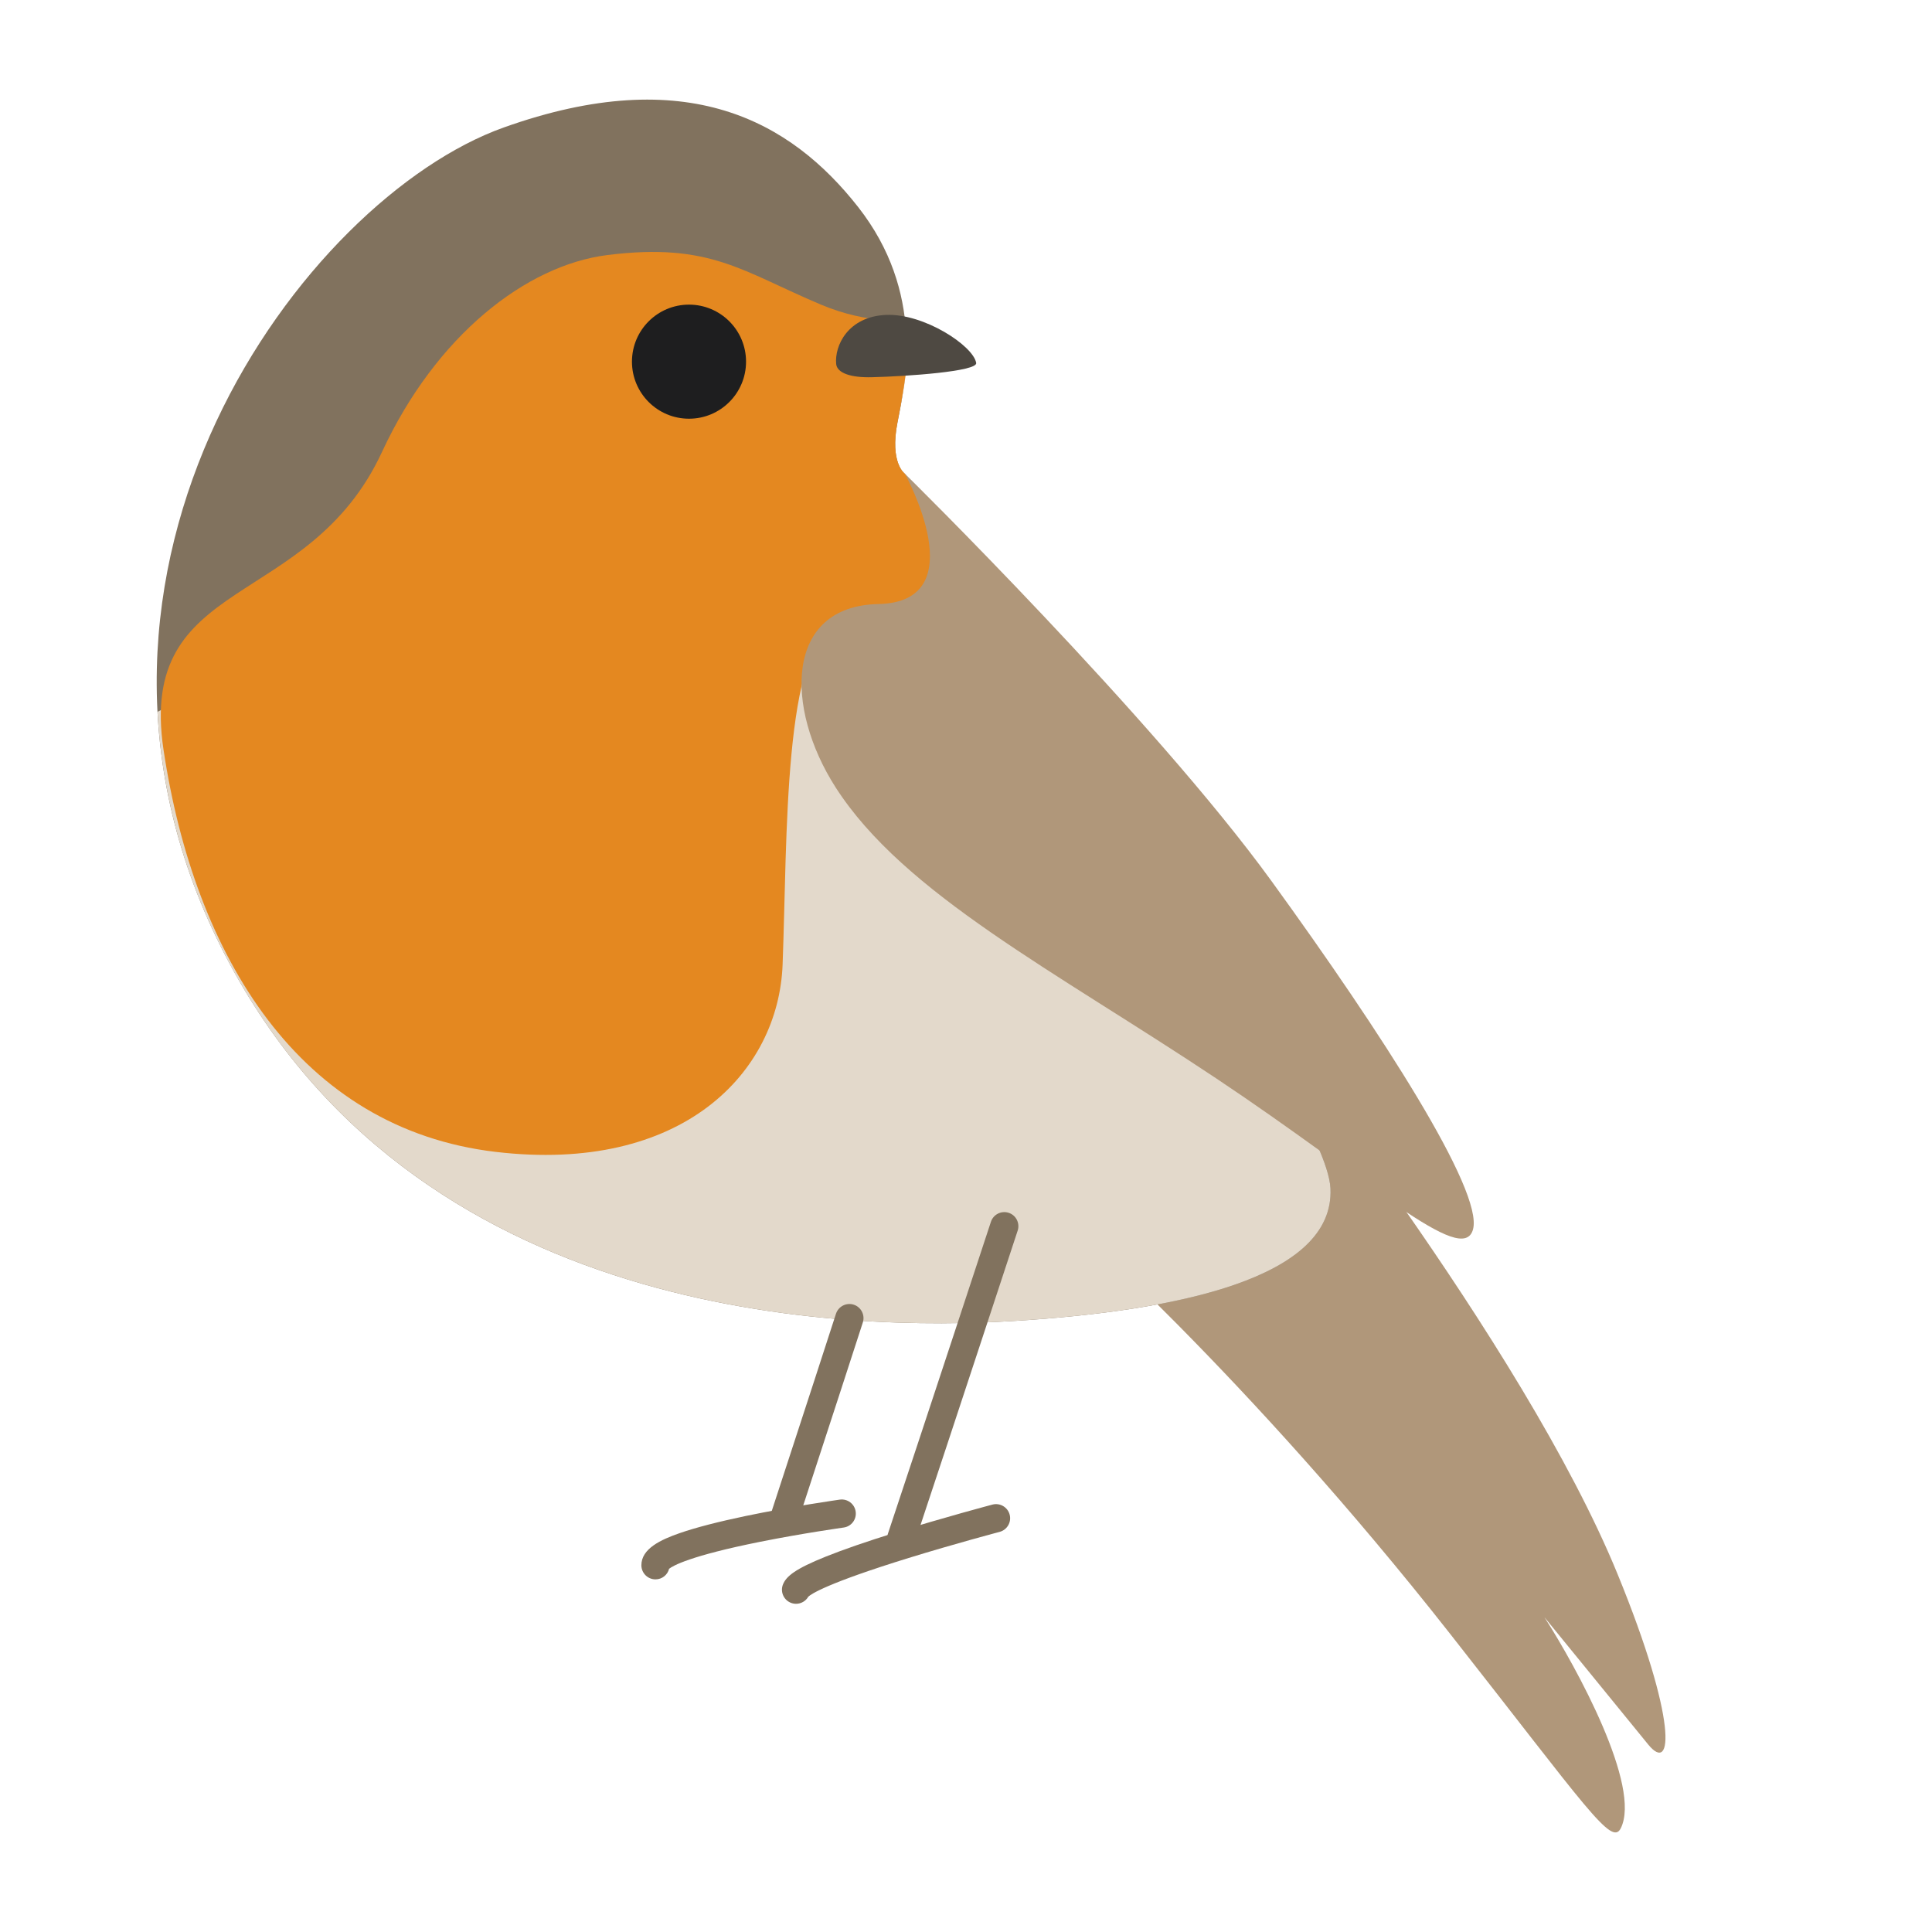
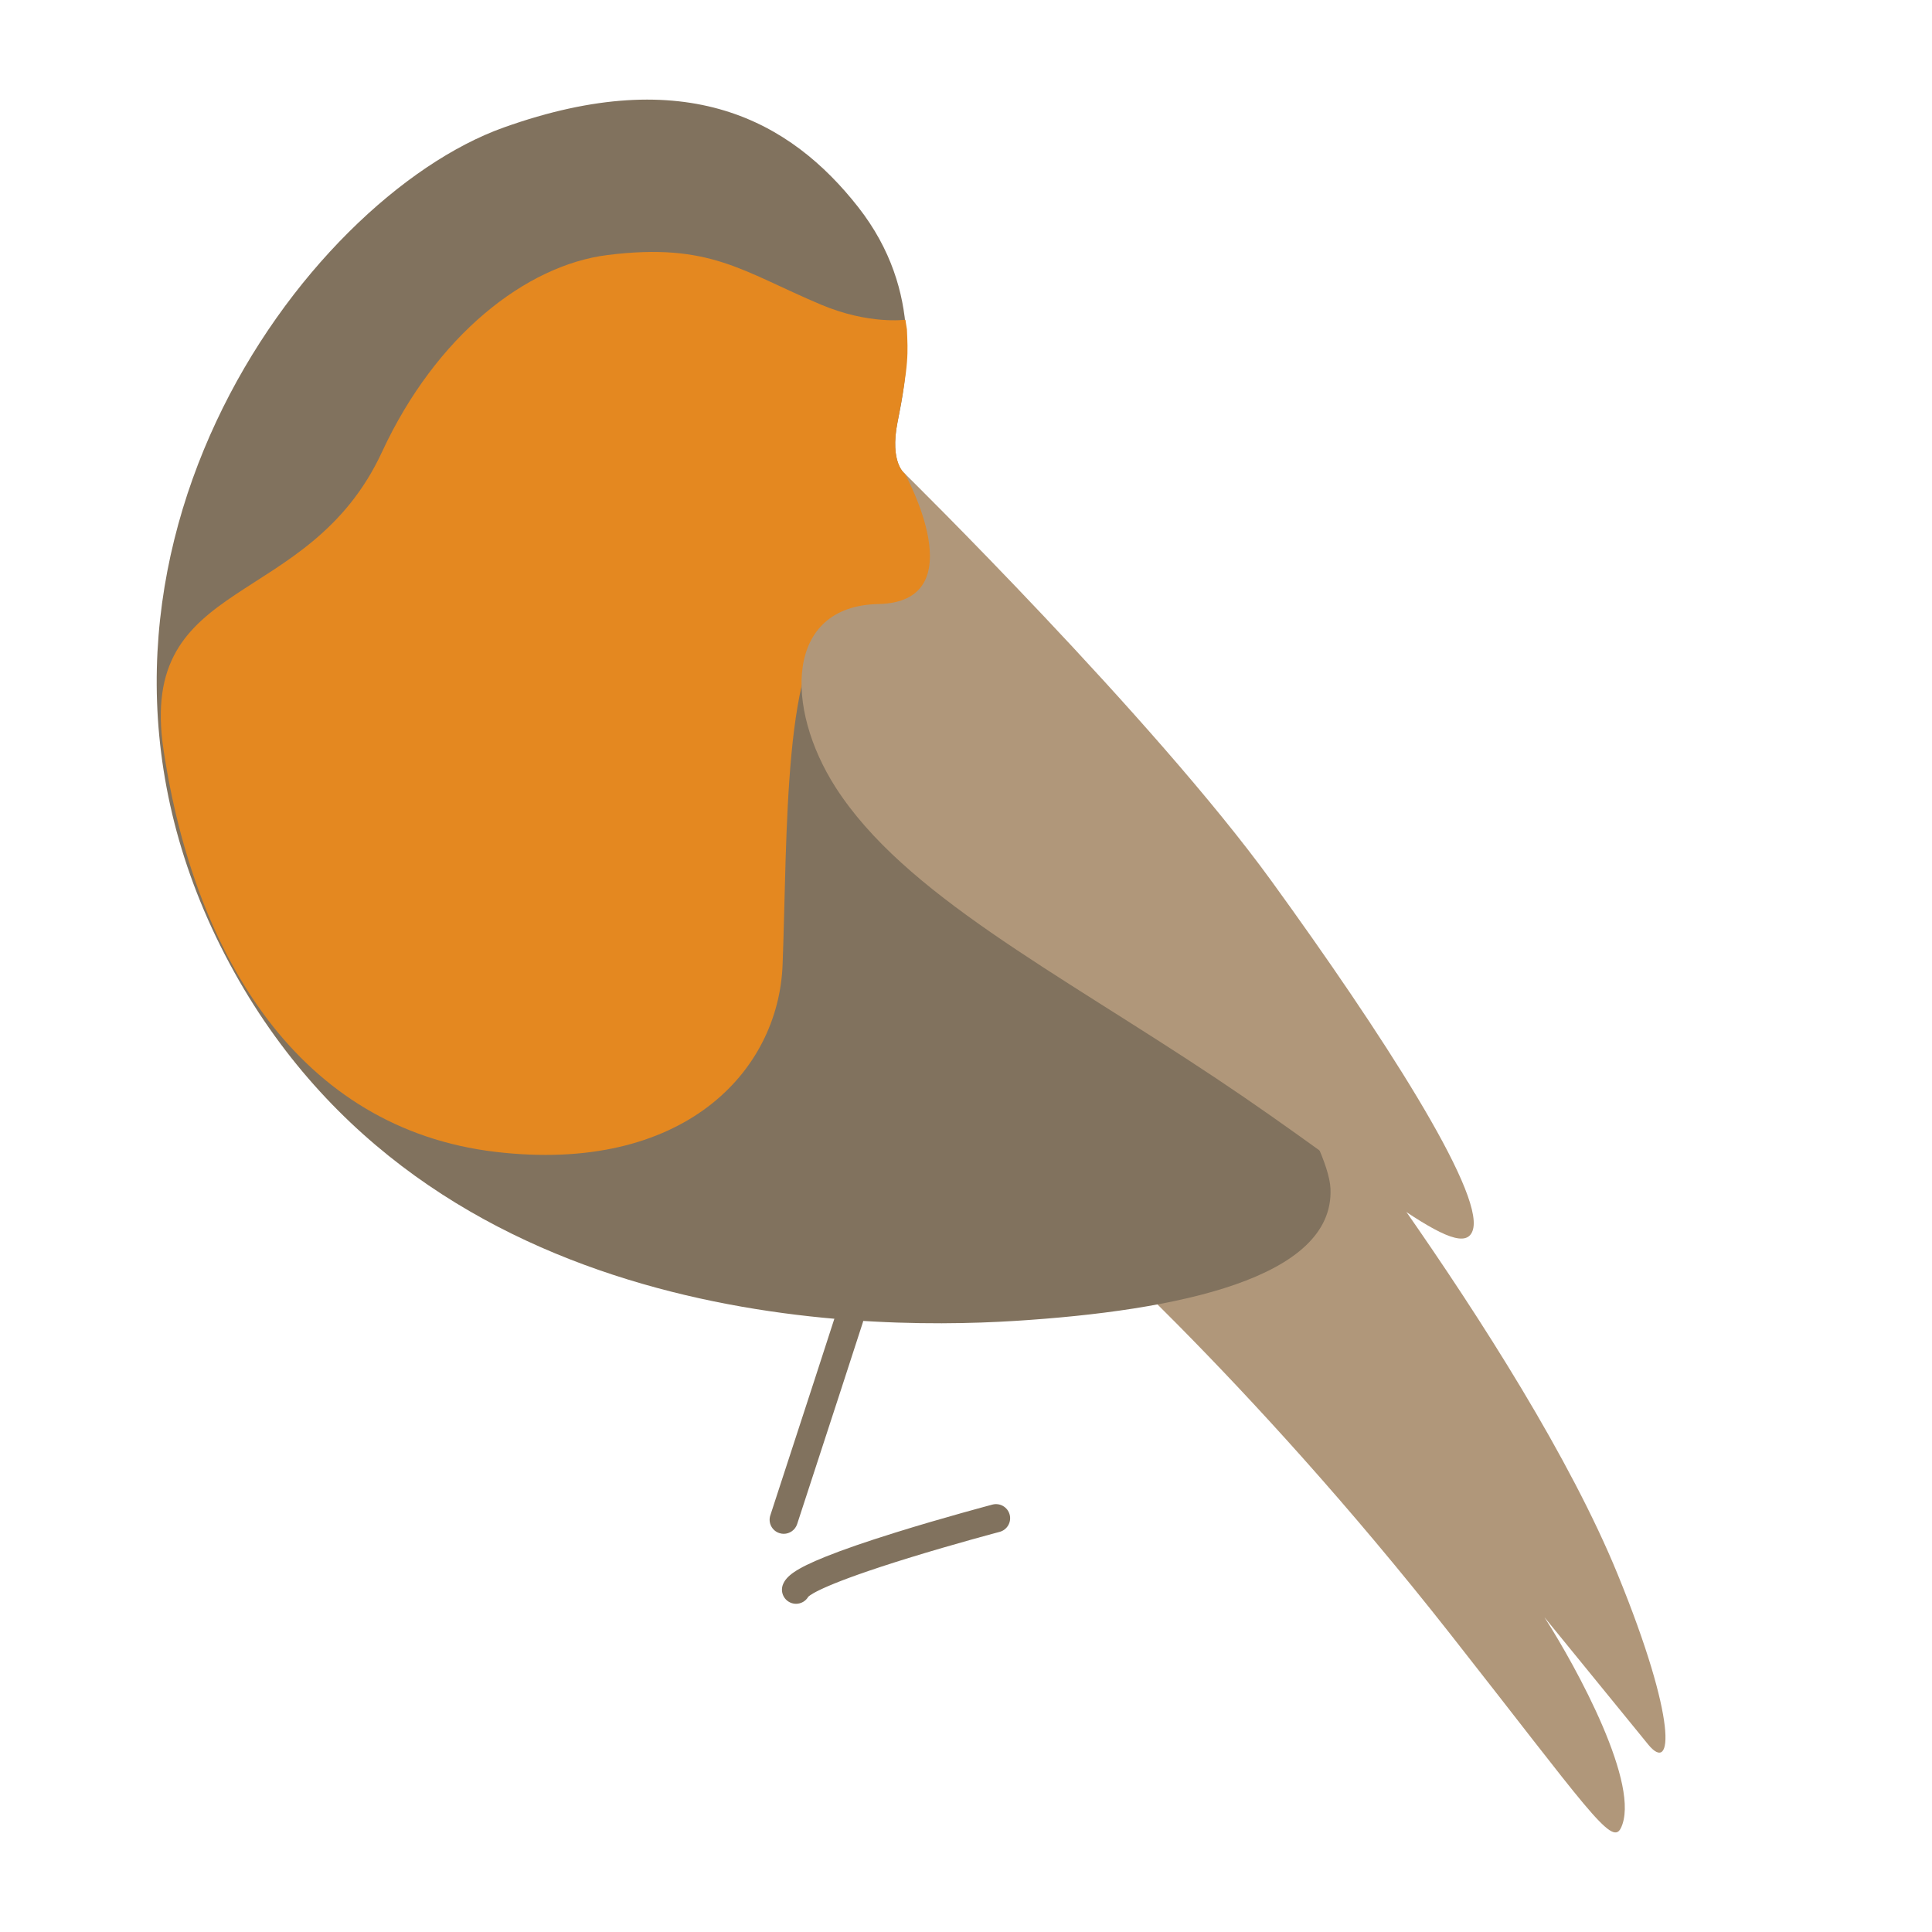
<svg xmlns="http://www.w3.org/2000/svg" version="1.1" x="0px" y="0px" viewBox="0 0 4000 4000" style="enable-background:new 0 0 4000 4000;" xml:space="preserve">
  <style type="text/css">
	.st0{fill:#B0977A;}
	.st1{fill:#81725E;}
	.st2{fill:#E3D9CB;}
	.st3{fill:#E48820;}
	.st4{fill:#1E1E1F;}
	.st5{fill:#4E4942;}
</style>
  <g id="lauer">
</g>
  <g id="lauer2">
    <g>
      <path class="st0" d="M2185.7,2500.8c16.9,16.9,392.1,341.5,817.8,883.4c281.8,358.6,333.1,439.1,352.1,401.1    c43.2-86.4-90.5-331.6-158-437c0,0,113.7,139.7,214.8,263.5c51.2,62.7,61.1-48.4-63.1-352.1    c-196.2-480.1-742.3-1161.6-742.3-1161.6L2185.7,2500.8z" />
      <path class="st1" d="M1873.4,980.7c0,0-32.1-22.1-15.2-106.4c16.9-84.3,57.4-268.8-81.7-445.9s-354-300-733.7-164.4    C629.6,411.5,64.6,1174.7,456.7,1959s1307.1,796.9,1644.4,775.8c337.3-21.1,662-88.5,653.5-274.1    c-8.4-185.5-657.8-1028.8-657.8-1028.8L1873.4,980.7z" />
-       <path class="st2" d="M2101.1,2734.8c337.3-21.1,662-88.5,653.5-274.1c-8.4-185.5-657.8-1028.8-657.8-1028.8l-223.5-451.2    c0,0-33.7-22.1-16.8-106.4c7.3-36.6,22.4-84.5,20.6-150.2c-501.6,241.2-1131.9,541.2-1551,749.6c8.3,157.2,48.3,320.8,130.5,485.3    C848.9,2743.2,1763.8,2755.9,2101.1,2734.8z" />
      <path class="st3" d="M1858.2,874.3c24.3-124.9,21.4-143.3,19.5-192.4l-3.2-20c0,0-75.2,10.7-174.5-31.1    c-163.9-69-229.8-129.3-442.2-102.8c-168.7,21.1-355.2,166.7-467,407.9c-152.8,329.9-507,252.5-452.2,616.7    c64.5,428.7,282.5,784.3,687.2,832.2c387.1,45.8,586.1-164.4,594.5-387.9c10.2-269.5,0.8-654,113.8-716.8    c75.9-42.2,138,13.6,194-71.7c59.1-90.1-54.8-227.7-54.8-227.7S1841.8,958.7,1858.2,874.3z" />
-       <circle class="st4" cx="1426.5" cy="748.8" r="118.1" />
-       <path class="st5" d="M1731.2,753.6c1.8,18.9,30.6,28.5,73.8,27.4c73.8-1.8,218.9-12.1,216.1-29.5c-5.8-35.5-108.3-103.1-187-99.5    C1755.4,655.6,1727.6,715.9,1731.2,753.6z" />
      <path class="st0" d="M1873.4,980.7c0,0,514.4,506,759,843.3c228.6,315.3,438.5,640.9,417.4,721c-21.1,80.1-215-101.2-531.3-312    c-334-222.6-647-382.2-788.5-602.9c-105.4-164.4-105.6-375.4,88.5-379.5C2021,1246.4,1873.4,980.7,1873.4,980.7z" />
-       <path class="st1" d="M1866.1,3213.6c-3.1,0-6.2-0.5-9.2-1.5c-15.3-5.1-23.6-21.6-18.5-36.9c76.8-230.6,211.8-641.5,213.2-645.6    c5-15.3,21.5-23.6,36.8-18.6c15.3,5,23.6,21.5,18.6,36.8c-1.4,4.1-136.4,415.1-213.2,645.9    C1889.7,3205.8,1878.3,3213.6,1866.1,3213.6z" />
      <path class="st1" d="M1622.6,3175.6c-3,0-6.1-0.5-9.1-1.5c-15.3-5-23.7-21.5-18.6-36.8c62.5-190.6,135.2-415.1,135.9-417.3    c5-15.3,21.4-23.7,36.8-18.8c15.3,5,23.7,21.4,18.8,36.8c-0.7,2.2-73.5,226.8-136,417.5    C1646.3,3167.8,1634.9,3175.6,1622.6,3175.6z" />
      <path class="st1" d="M1648.1,3320.5c-3.8,0-7.8-0.8-11.5-2.4c-14.8-6.4-21.6-23.5-15.3-38.3c6.9-16.1,24.2-31.3,88.6-57.1    c35.8-14.4,84.2-31.1,143.6-49.6c100.6-31.4,200.2-57.7,201.2-58c15.6-4.1,31.6,5.2,35.7,20.8c4.1,15.6-5.2,31.5-20.8,35.7    c-0.9,0.2-92.7,24.5-188.3,54c-169.7,52.4-202.1,74.8-207.8,80.2C1668.2,3315,1658.4,3320.5,1648.1,3320.5z" />
-       <path class="st1" d="M1357.1,3269.9c-16.1,0-29.1-13-29.2-29.1c-0.1-34.5,40.3-53.1,79.8-66.8c33.2-11.5,79-23.3,136.2-35.3    c96.3-20.1,193.8-33.7,194.8-33.9c16-2.2,30.7,8.9,32.9,24.9c2.2,16-8.9,30.7-24.9,32.9c-0.8,0.1-84.8,11.9-172.8,29.5    c-146.3,29.3-181.1,49.9-188.6,55.9C1382.1,3260.6,1370.8,3269.9,1357.1,3269.9C1357.2,3269.9,1357.2,3269.9,1357.1,3269.9z     M1386.3,3240.6C1386.3,3240.7,1386.3,3240.7,1386.3,3240.6C1386.3,3240.7,1386.3,3240.7,1386.3,3240.6z" />
    </g>
  </g>
</svg>